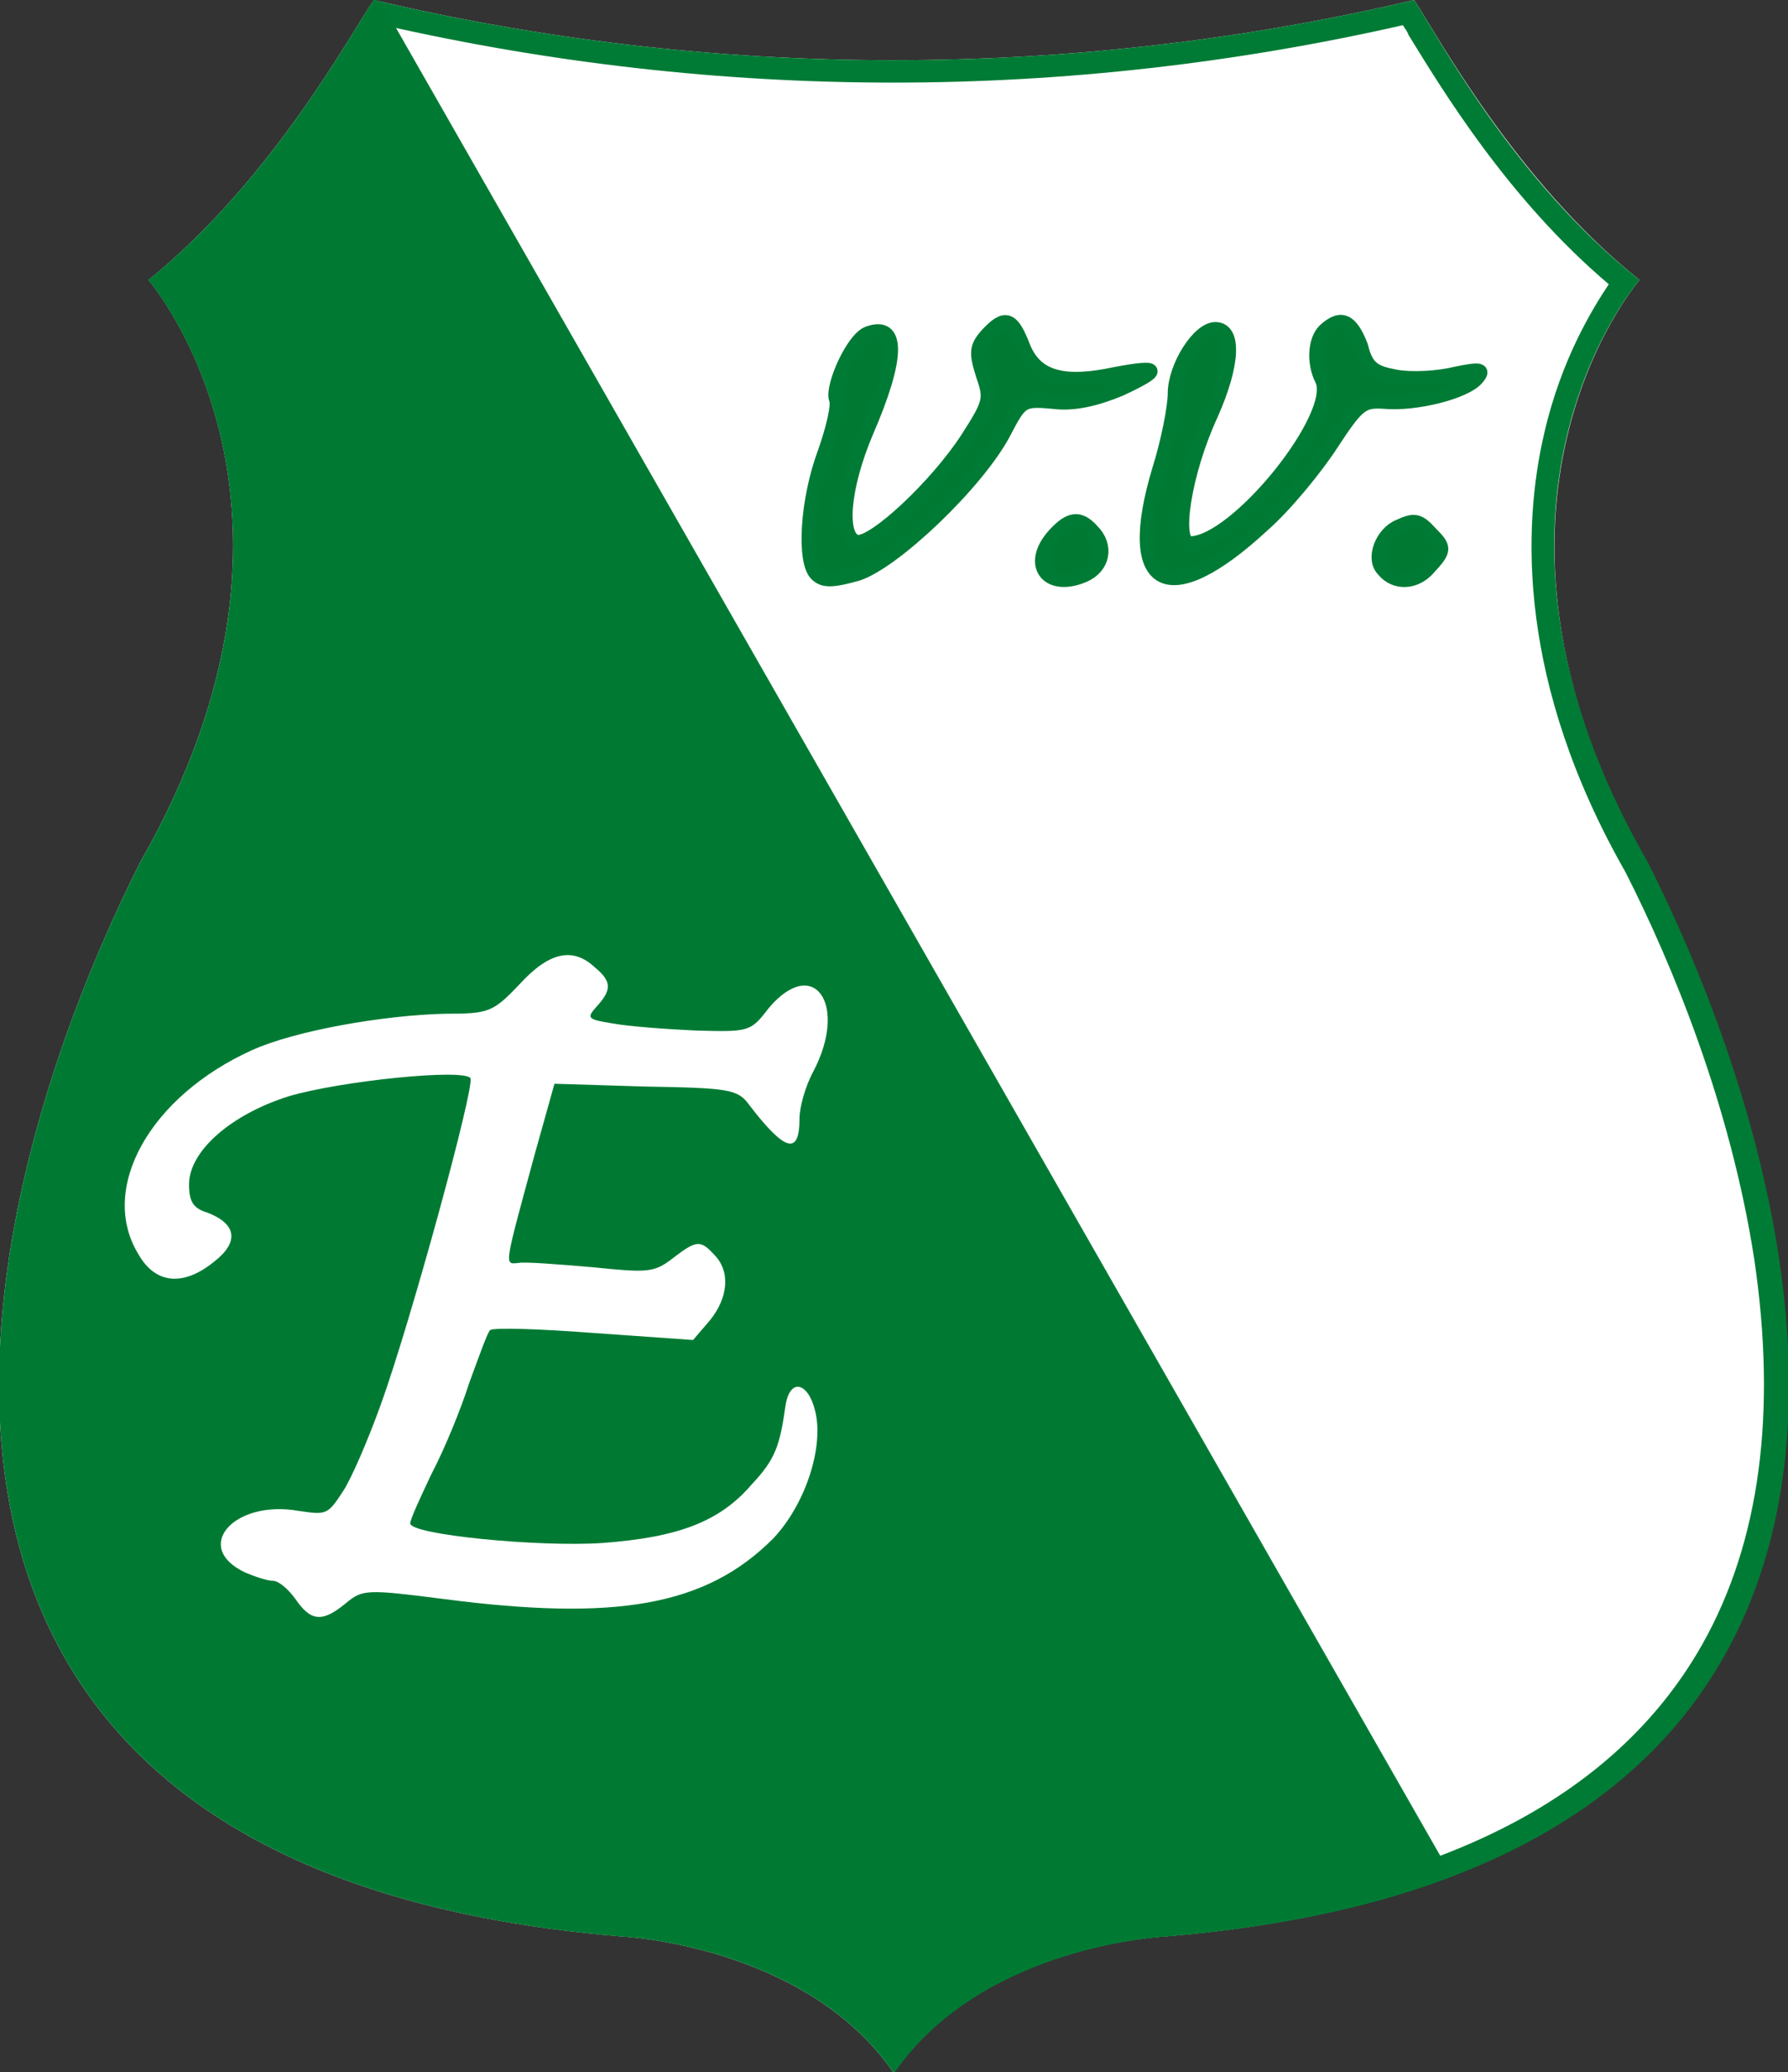
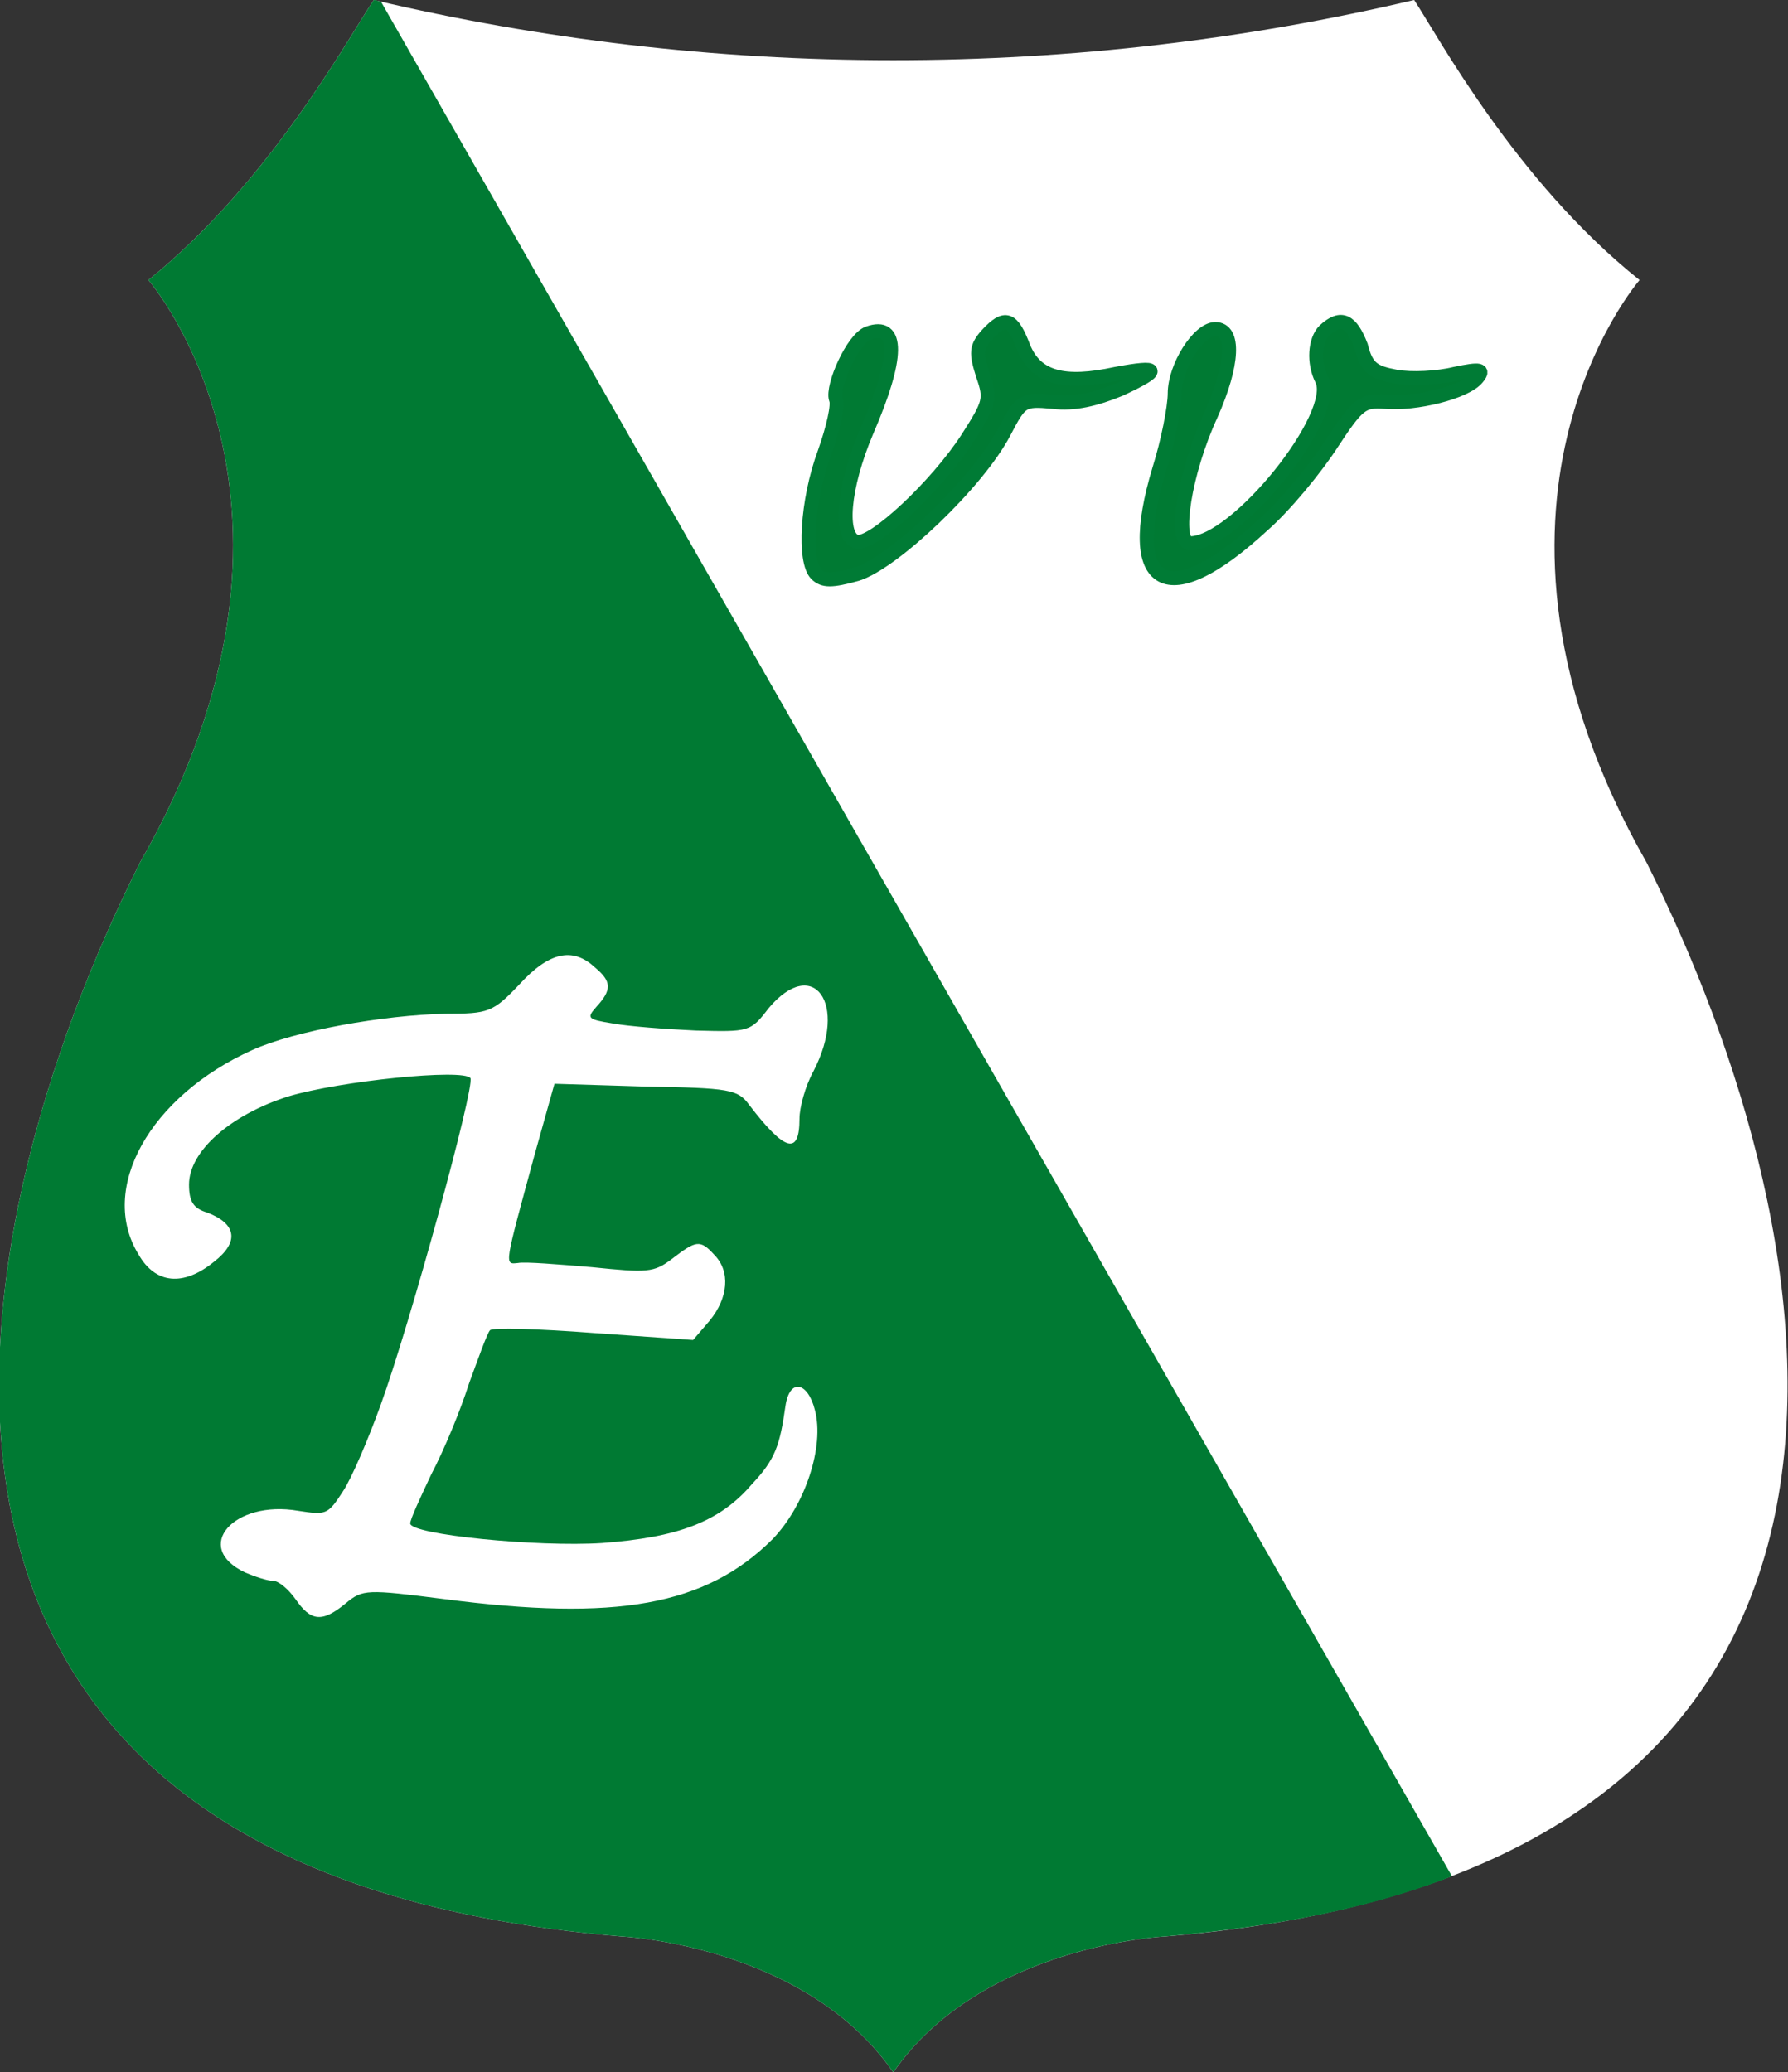
<svg xmlns="http://www.w3.org/2000/svg" version="1.1" id="Laag_1" x="0px" y="0px" viewBox="0 0 127.7 148" style="enable-background:new 0 0 127.7 148;" xml:space="preserve">
  <rect x="0" y="0" width="127.7" height="148" fill="#333333" stroke="none" />
  <style type="text/css">
	.st0{fill:#FFFFFF;}
	.st1{fill:#007B35;}
	.st2{fill:#007A33;}
	.st3{fill:#007A33;stroke:#007B35;stroke-miterlimit:10;}
</style>
  <g>
    <g>
      <path class="st0" d="M83.2,138.3c0,0-13.1,0.6-19.4,9.7c-6.3-9.1-19.4-9.7-19.4-9.7c-56.9-4.7-47.8-50-34.4-76.7    C24.6,36.1,10.6,20,10.6,20c8.9-7.2,14.5-17.7,16.1-20C38.6,2.8,51,4.3,63.8,4.3C76.6,4.3,89.1,2.8,101,0    c1.6,2.4,7.2,12.9,16.1,20c0,0-14,16.1,0.5,41.6C131,88.3,140.1,133.6,83.2,138.3z" />
-       <path class="st1" d="M27.4,1.8c11.9,2.7,24.1,4.1,36.4,4.1c12.3,0,24.5-1.4,36.4-4.1c0.1,0.2,0.3,0.4,0.4,0.7    c2.4,3.9,7.1,11.7,14.3,17.8c-1.2,1.8-3.4,5.4-4.6,10.6c-1.6,6.8-1.9,17.9,5.8,31.4c3.3,6.5,7.5,16.6,9.2,27.7    c1.6,10.9,0.4,20.1-3.7,27.4c-6.3,11.2-19.3,17.7-38.6,19.3c-0.9,0-12.4,0.8-19.3,8.7c-6.8-7.9-18.4-8.6-19.3-8.7    c-19.3-1.6-32.3-8.1-38.6-19.3c-4.1-7.3-5.3-16.5-3.7-27.4C4,78.9,8.2,68.9,11.5,62.4c7.7-13.6,7.5-24.6,5.8-31.4    c-1.2-5.2-3.3-8.8-4.6-10.6C19.9,14.2,24.6,6.3,27,2.5C27.2,2.2,27.3,2,27.4,1.8 M101,0C89.1,2.8,76.6,4.3,63.8,4.3    C51,4.3,38.6,2.8,26.7,0c-1.6,2.4-7.2,12.9-16.1,20c0,0,14,16.1-0.5,41.6c-13.4,26.7-22.5,72,34.4,76.7c0,0,13.1,0.6,19.4,9.7    c6.3-9.1,19.4-9.7,19.4-9.7c56.9-4.7,47.8-50,34.4-76.7C103,36.1,117.1,20,117.1,20C108.1,12.9,102.6,2.4,101,0L101,0z" />
    </g>
    <path class="st2" d="M103.7,134c-5.6,2.2-12.4,3.6-20.5,4.3c0,0-13.1,0.6-19.4,9.7c-6.3-9.1-19.4-9.7-19.4-9.7   c-56.9-4.7-47.8-50-34.4-76.7C24.6,36.1,10.6,20,10.6,20c8.9-7.2,14.5-17.7,16.1-20c0.2,0,0.3,0.1,0.5,0.1L103.7,134z" />
    <g>
      <path class="st3" d="M70.5,23.9c-0.8,0.9-0.8,1.3-0.3,2.9c0.6,1.7,0.5,2-1.1,4.5c-2.2,3.4-6.7,7.6-7.9,7.4c-1.3-0.3-1-3.9,0.7-7.9    c2.3-5.3,2.3-7.8,0.1-7c-1.1,0.4-2.6,3.8-2.3,4.7c0.2,0.4-0.2,2.1-0.8,3.8c-1.3,3.5-1.5,7.8-0.6,8.7c0.5,0.5,1.1,0.5,2.9,0    c2.6-0.8,8.6-6.5,10.5-10.1c1.2-2.3,1.3-2.4,3.5-2.2c1.5,0.2,3.1-0.2,4.8-0.9c3-1.4,2.9-1.7-0.3-1.1c-3.7,0.8-5.7,0.3-6.6-1.9    C72.3,22.7,71.8,22.5,70.5,23.9z" />
      <path class="st3" d="M94.6,23.6c-0.7,0.7-0.8,2.3-0.2,3.5c1.3,2.5-6.1,11.7-9.4,11.7c-1.2,0-0.4-5.1,1.5-9.2    c1.6-3.6,1.7-6.1,0.3-6.1c-1.2,0-2.9,2.7-2.9,4.6c0,1-0.5,3.5-1.1,5.4c-2.6,8.6,0.6,10.3,7.4,4c1.6-1.4,3.8-4.1,4.9-5.8    c1.9-2.9,2.2-3.1,3.8-3c2.2,0.2,5.8-0.7,6.6-1.7c0.5-0.6,0.3-0.7-1.6-0.3c-1.2,0.3-3.1,0.4-4.2,0.2c-1.6-0.3-2.1-0.6-2.5-2.2    C96.5,22.9,95.8,22.5,94.6,23.6z" />
-       <path class="st3" d="M75.3,38.2c-1.9,2.1-0.5,4,2.1,2.9c1.4-0.6,1.7-2.1,0.6-3.2C77.1,36.9,76.4,37,75.3,38.2z" />
-       <path class="st3" d="M99.9,37.6c-1.2,0.5-1.9,2.3-1.1,3.1c0.8,1,2.3,1,3.3-0.2c1.1-1.2,1.1-1.4,0.1-2.4    C101.3,37.1,101,37.1,99.9,37.6z" />
    </g>
    <g>
      <path class="st0" d="M58.2,100.7c0.7,2.6-0.7,6.8-3,9.2c-4.8,4.8-11.2,5.9-23.5,4.3c-5.5-0.7-5.8-0.7-7,0.3    c-1.7,1.4-2.5,1.3-3.6-0.3c-0.5-0.7-1.2-1.3-1.6-1.3c-0.4,0-1.3-0.3-2-0.6c-3.8-1.8-0.8-5.2,3.8-4.4c2,0.3,2.1,0.3,3.2-1.4    c0.6-0.9,1.8-3.7,2.7-6.2c2.1-5.8,6.7-22.6,6.4-23.3c-0.5-0.7-9.3,0.2-13,1.3c-4.1,1.3-7.1,3.9-7.1,6.3c0,1.2,0.3,1.7,1.3,2    c2.1,0.8,2.3,2.1,0.5,3.5c-2.2,1.8-4.2,1.6-5.4-0.5c-2.9-4.7,0.8-11.3,8.1-14.6c3.1-1.4,9.4-2.5,13.8-2.6c3.1,0,3.4-0.1,5.3-2.1    c2.1-2.3,3.8-2.7,5.4-1.2c1.2,1,1.2,1.6,0.1,2.8c-0.7,0.8-0.7,0.9,1.2,1.2c1.1,0.2,3.7,0.4,5.9,0.5c3.8,0.1,3.9,0.1,5.2-1.6    c3.2-3.8,5.7-0.3,3.2,4.5c-0.6,1.1-1,2.6-1,3.4c0,2.6-1,2.4-3.6-1c-0.8-1.1-1.4-1.2-7.4-1.3l-6.5-0.2l-1.4,5    C36,90.5,36,90.3,37,90.2c0.5-0.1,2.9,0.1,5.3,0.3c3.9,0.4,4.4,0.4,5.7-0.6c1.7-1.3,2-1.4,3-0.3c1.2,1.2,1,3.1-0.3,4.7l-1.2,1.4    l-7.1-0.5c-3.9-0.3-7.2-0.4-7.4-0.2c-0.2,0.2-0.8,1.9-1.5,3.8c-0.6,1.9-1.8,4.8-2.7,6.5c-0.8,1.7-1.5,3.2-1.5,3.5    c0,0.8,9.1,1.7,13.7,1.4c5.4-0.4,8.4-1.5,10.7-4.2c1.7-1.8,2-2.8,2.4-5.6C56.4,98.4,57.7,98.7,58.2,100.7z" />
    </g>
  </g>
</svg>